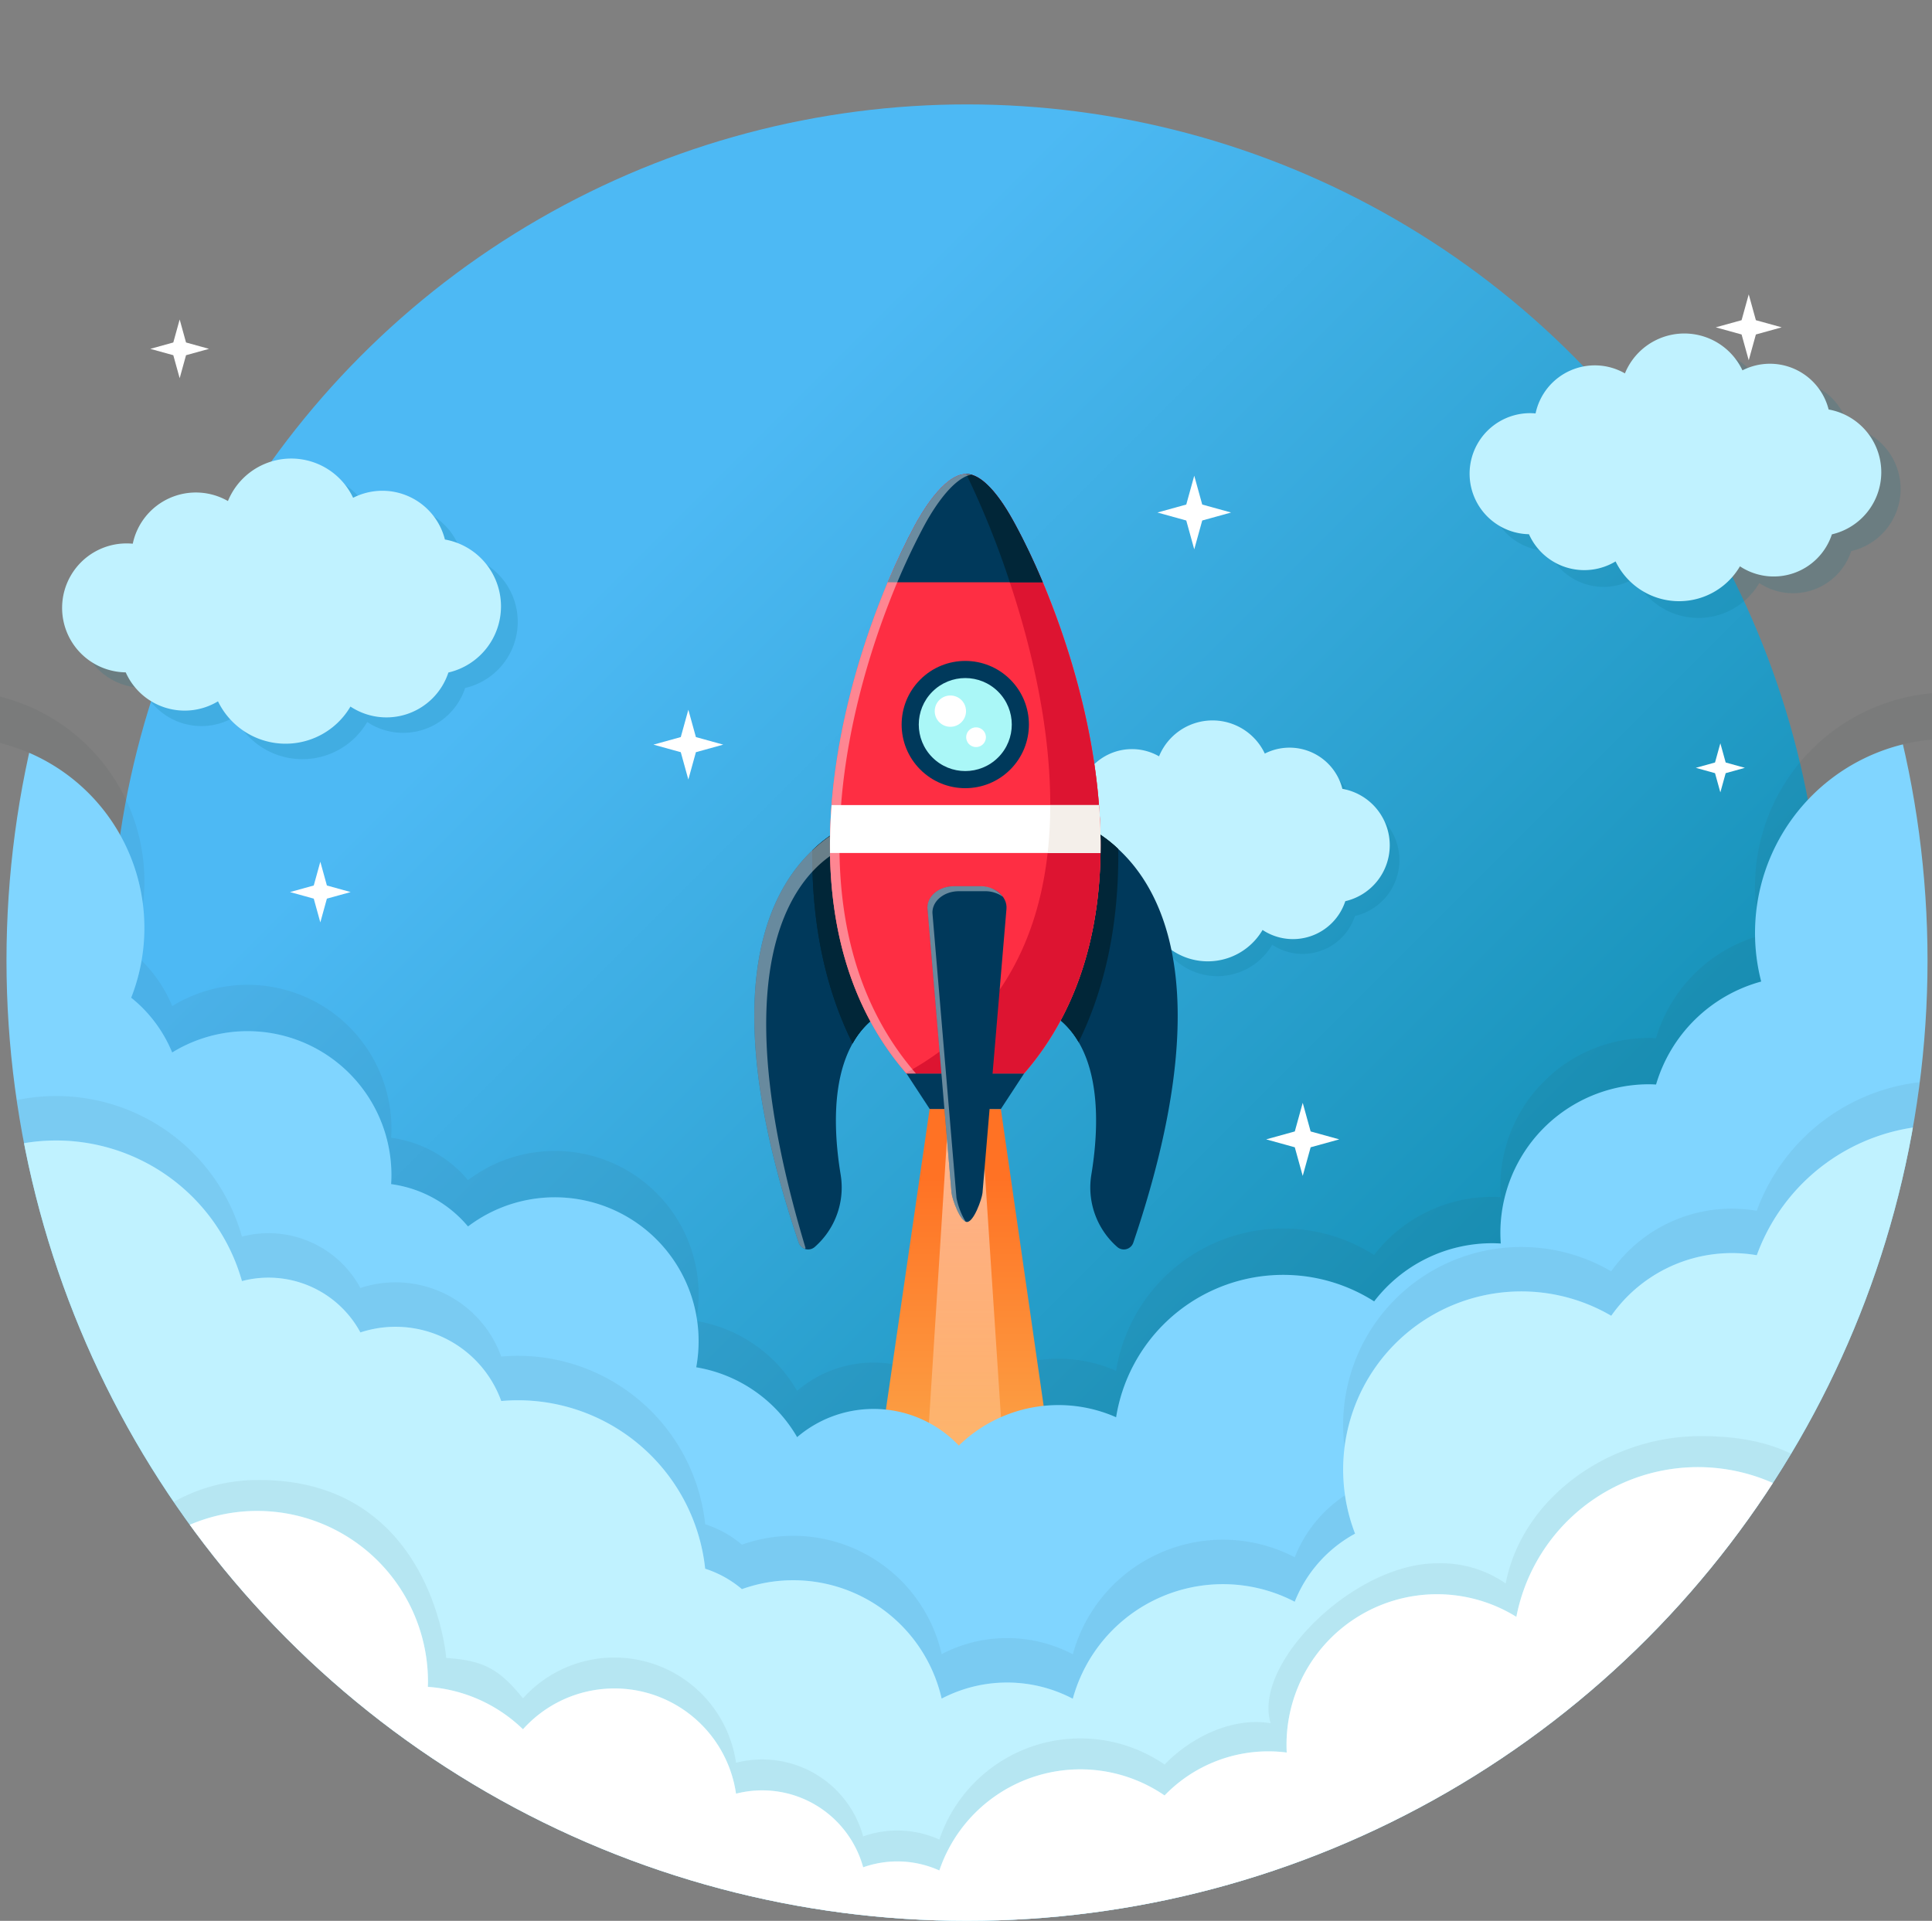
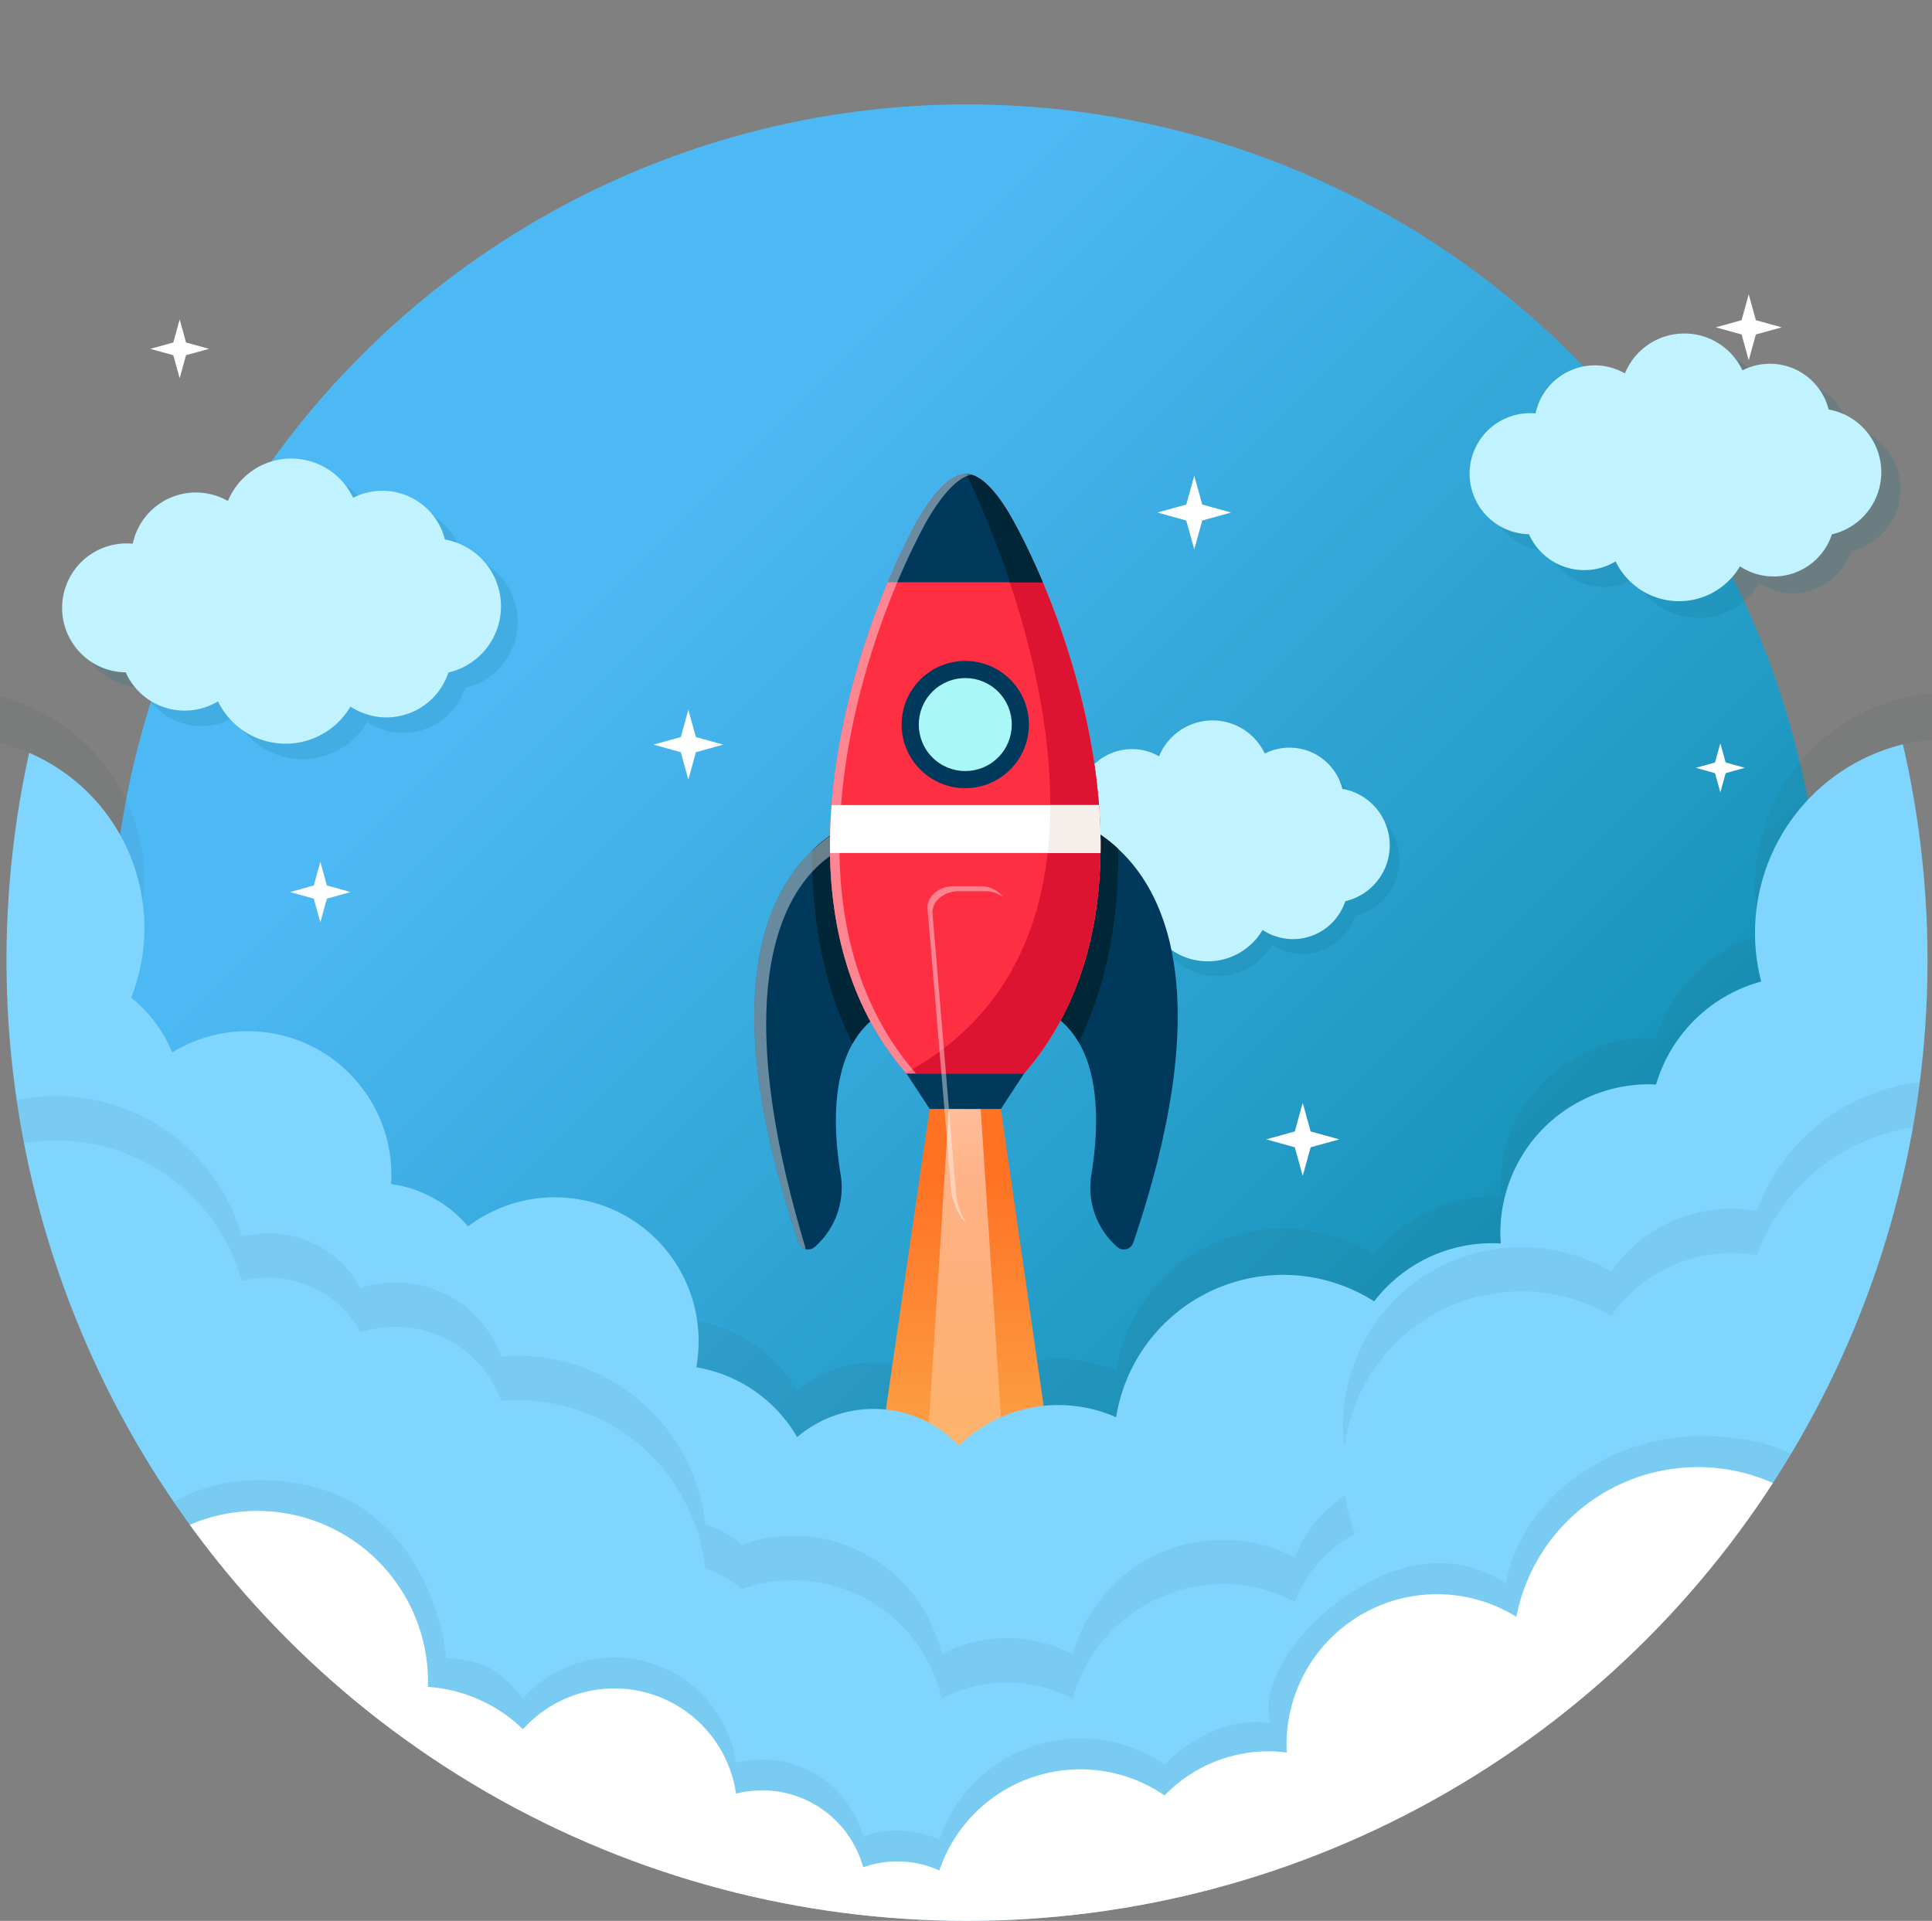
<svg xmlns="http://www.w3.org/2000/svg" width="325.979" height="324.129" viewBox="0 0 325.979 324.129">
  <rect x="0" y="0" width="325.979" height="324.129" fill="#808080" stroke="none" />
  <defs>
    <style>.a{fill:none;}.b{fill:url(#a);}.c,.l{fill:#fff;}.d{fill:#373a3a;opacity:0.07;}.e{fill:#097189;opacity:0.17;}.f{fill:#c0f2ff;}.g{clip-path:url(#b);}.h{fill:url(#c);}.i{fill:url(#d);}.j{fill:#00395b;}.k{fill:#012638;}.l{opacity:0.41;}.m{fill:#f76969;}.n{fill:#fe2e43;}.o{fill:#aaf7f7;}.p{fill:#dd1431;}.q{opacity:0.42;}.r{fill:#f4efea;}.s{clip-path:url(#e);}.t{fill:#80d5ff;}</style>
    <linearGradient id="a" x1="0.743" y1="0.743" x2="0.279" y2="0.279" gradientUnits="objectBoundingBox">
      <stop offset="0" stop-color="#1793ba" />
      <stop offset="1" stop-color="#4db9f4" />
    </linearGradient>
    <clipPath id="b">
      <ellipse class="a" cx="103.444" cy="119.245" rx="103.444" ry="119.245" />
    </clipPath>
    <linearGradient id="c" x1="0.5" y1="0.869" x2="0.5" y2="0.078" gradientUnits="objectBoundingBox">
      <stop offset="0" stop-color="#f7e474" />
      <stop offset="0.222" stop-color="#f8cf65" />
      <stop offset="0.674" stop-color="#fc9b41" />
      <stop offset="1" stop-color="#ff7224" />
    </linearGradient>
    <linearGradient id="d" x1="0.5" y1="0.792" x2="0.5" y2="-0.437" gradientUnits="objectBoundingBox">
      <stop offset="0" stop-color="#fff" stop-opacity="0" />
      <stop offset="0.087" stop-color="#fff" stop-opacity="0.027" />
      <stop offset="0.217" stop-color="#fff" stop-opacity="0.11" />
      <stop offset="0.374" stop-color="#fff" stop-opacity="0.239" />
      <stop offset="0.553" stop-color="#fff" stop-opacity="0.424" />
      <stop offset="0.749" stop-color="#fff" stop-opacity="0.659" />
      <stop offset="0.958" stop-color="#fff" stop-opacity="0.941" />
      <stop offset="1" stop-color="#fff" />
    </linearGradient>
    <clipPath id="e">
      <ellipse class="a" cx="162.065" cy="162.065" rx="162.065" ry="162.065" />
    </clipPath>
  </defs>
  <g transform="translate(0)">
    <ellipse class="b" cx="144.447" cy="144.447" rx="144.447" ry="144.447" transform="translate(18.711 17.617)" />
    <g transform="translate(25.361 49.67)">
      <path class="c" d="M1725.83,48.137,1727.177,53l4.866,1.347-4.866,1.347-1.347,4.866-1.347-4.866-4.866-1.347L1724.483,53Z" transform="translate(-1549.69 -17.534)" />
      <path class="c" d="M1869.678,1.2l1.206,4.355,4.355,1.206-4.355,1.206-1.206,4.355-1.206-4.355-4.355-1.206,4.355-1.206Z" transform="translate(-1599.982 -1.196)" />
      <path class="c" d="M1863.09,117.39l.9,3.242,3.242.9-3.242.9-.9,3.242-.9-3.242-3.242-.9,3.242-.9Z" transform="translate(-1598.183 -41.637)" />
      <path class="c" d="M1595.076,108.709l1.276,4.611,4.61,1.276-4.61,1.276-1.276,4.611-1.276-4.611-4.611-1.276,4.611-1.276Z" transform="translate(-1504.296 -38.615)" />
      <path class="c" d="M1753.927,210.447l1.337,4.829,4.829,1.337-4.829,1.337-1.337,4.829-1.337-4.829-4.829-1.337,4.829-1.337Z" transform="translate(-1559.485 -74.024)" />
      <path class="c" d="M1500.245,148.052l1.109,4.006,4.006,1.109-4.006,1.109-1.109,4.006-1.109-4.006-4.006-1.109,4.006-1.109Z" transform="translate(-1471.559 -52.308)" />
      <path class="c" d="M1463.931,7.7l1.074,3.88,3.88,1.074-3.88,1.074-1.074,3.88-1.074-3.88-3.88-1.074,3.88-1.074Z" transform="translate(-1458.977 -3.459)" />
    </g>
    <g transform="translate(0 116.975)">
      <path class="d" d="M1444.2,140.439a32.206,32.206,0,0,0-24.123-27.3v-7.824a32.154,32.154,0,0,1,24.123,35.128Z" transform="translate(-1420.077 -104.737)" />
-       <path class="d" d="M1549.448,233.931a24.257,24.257,0,0,0-38.589-15.432,20.5,20.5,0,0,0-12.974-7.145c.033-.509.052-1.024.052-1.539a24.274,24.274,0,0,0-36.992-20.674,23.073,23.073,0,0,0-6.917-9.245,31.614,31.614,0,0,0,1.754-6.265,23.039,23.039,0,0,1,5.164,7.687,24.274,24.274,0,0,1,36.992,20.674c0,.515-.02,1.03-.052,1.539a20.5,20.5,0,0,1,12.974,7.145,24.257,24.257,0,0,1,38.589,23.255Z" transform="translate(-1431.893 -128.515)" />
      <path class="d" d="M1778.914,167.531a32.112,32.112,0,0,0,1.03,7.517,25.468,25.468,0,0,0-17.74,17.375c-.4-.02-.789-.039-1.193-.039a25.077,25.077,0,0,0-25.074,25.081c0,.6.026,1.193.065,1.786-.476-.026-.958-.046-1.441-.046a25.092,25.092,0,0,0-19.924,9.812A28.556,28.556,0,0,0,1671.1,248.57a24.08,24.08,0,0,0-26.535,4.779,19.845,19.845,0,0,0-27.285-1.421,24.3,24.3,0,0,0-17.023-11.787,24.581,24.581,0,0,0,.4-4.414,24.012,24.012,0,0,0-.235-3.377A24.286,24.286,0,0,1,1617.28,244.1a19.845,19.845,0,0,1,27.285,1.421,24.08,24.08,0,0,1,26.535-4.779,28.556,28.556,0,0,1,43.538-19.552,25.092,25.092,0,0,1,19.924-9.812c.483,0,.965.02,1.441.046-.039-.593-.065-1.187-.065-1.786a25.077,25.077,0,0,1,25.074-25.081c.4,0,.8.02,1.193.039A25.47,25.47,0,0,1,1778.914,167.531Z" transform="translate(-1482.787 -126.392)" />
      <path class="d" d="M1904.133,104.431v7.824a32.771,32.771,0,0,0-29.632,28.673,31.67,31.67,0,0,1-.234-3.873A32.759,32.759,0,0,1,1904.133,104.431Z" transform="translate(-1578.153 -104.431)" />
    </g>
    <g transform="translate(171.943 121.567)">
      <path class="e" d="M1748.854,136.379a9.68,9.68,0,0,0-7.995-9.53,9.194,9.194,0,0,0-13.087-5.947,9.751,9.751,0,0,0-17.845.464,9.192,9.192,0,0,0-13.567,6.081c-.282-.026-.568-.041-.857-.041a9.192,9.192,0,0,0-.145,18.383,9.2,9.2,0,0,0,13.151,4.13,10.715,10.715,0,0,0,18.885.745,9.294,9.294,0,0,0,13.96-4.855A9.68,9.68,0,0,0,1748.854,136.379Z" transform="translate(-1684.68 -112.809)" />
      <path class="f" d="M1746.354,132.546a9.679,9.679,0,0,0-7.994-9.53,9.194,9.194,0,0,0-13.087-5.947,9.751,9.751,0,0,0-17.845.463,9.193,9.193,0,0,0-13.567,6.081c-.282-.027-.568-.042-.857-.042a9.193,9.193,0,0,0-.145,18.384,9.194,9.194,0,0,0,13.151,4.13,10.715,10.715,0,0,0,18.885.746,9.294,9.294,0,0,0,13.96-4.855A9.681,9.681,0,0,0,1746.354,132.546Z" transform="translate(-1683.81 -111.475)" />
    </g>
    <g transform="translate(247.923 56.275)">
      <path class="e" d="M1874.85,39.076a10.757,10.757,0,0,0-8.884-10.59,10.216,10.216,0,0,0-14.542-6.608,10.835,10.835,0,0,0-19.829.514,10.215,10.215,0,0,0-15.076,6.758c-.314-.029-.631-.046-.953-.046a10.214,10.214,0,0,0-.161,20.427,10.218,10.218,0,0,0,14.614,4.589,11.907,11.907,0,0,0,20.985.829,10.327,10.327,0,0,0,15.512-5.395A10.758,10.758,0,0,0,1874.85,39.076Z" transform="translate(-1802.091 -12.836)" />
      <path class="f" d="M1869.85,34.743a10.757,10.757,0,0,0-8.884-10.59,10.216,10.216,0,0,0-14.542-6.608,10.835,10.835,0,0,0-19.829.514,10.215,10.215,0,0,0-15.076,6.757c-.314-.029-.631-.046-.953-.046a10.215,10.215,0,0,0-.161,20.428,10.218,10.218,0,0,0,14.614,4.589,11.907,11.907,0,0,0,20.985.829,10.328,10.328,0,0,0,15.512-5.395A10.758,10.758,0,0,0,1869.85,34.743Z" transform="translate(-1800.351 -11.328)" />
    </g>
    <g transform="translate(10.507 77.378)">
      <path class="e" d="M1514.55,72.635a11.456,11.456,0,0,0-9.462-11.279,10.88,10.88,0,0,0-15.489-7.039,11.54,11.54,0,0,0-21.119.548,10.88,10.88,0,0,0-16.057,7.2c-.334-.031-.673-.048-1.015-.048a10.879,10.879,0,0,0-.171,21.757,10.883,10.883,0,0,0,15.565,4.888,12.681,12.681,0,0,0,22.351.883,11,11,0,0,0,16.522-5.746A11.457,11.457,0,0,0,1514.55,72.635Z" transform="translate(-1437.701 -45.088)" />
      <path class="f" d="M1510.216,68.635a11.456,11.456,0,0,0-9.462-11.279,10.879,10.879,0,0,0-15.489-7.039,11.54,11.54,0,0,0-21.12.548,10.88,10.88,0,0,0-16.058,7.2c-.334-.031-.672-.048-1.015-.048a10.879,10.879,0,0,0-.172,21.757,10.883,10.883,0,0,0,15.566,4.888,12.681,12.681,0,0,0,22.35.883A11,11,0,0,0,1501.34,79.8,11.457,11.457,0,0,0,1510.216,68.635Z" transform="translate(-1436.193 -43.696)" />
    </g>
    <g transform="translate(59.714 61.651)">
      <g class="g">
        <g transform="translate(67.557 18.335)">
          <g transform="translate(7.504 107.132)">
            <path class="h" d="M1682.773,363.815l-21.88-151.766-12.015-.018L1626.8,363.815Z" transform="translate(-1626.799 -212.023)" />
            <path class="i" d="M1675.855,363.96l-10-151.923-5.369-.018-9.656,151.941Z" transform="translate(-1635.163 -212.02)" />
          </g>
-           <path class="j" d="M1635.563,136.277s-35.26,5.634-12.78,71.957a1.683,1.683,0,0,0,2.7.726h0a13.339,13.339,0,0,0,4.373-12.22c-1.547-9.368-2.113-25.2,10.619-28.9Z" transform="translate(-1615.289 -78.526)" />
+           <path class="j" d="M1635.563,136.277s-35.26,5.634-12.78,71.957a1.683,1.683,0,0,0,2.7.726h0a13.339,13.339,0,0,0,4.373-12.22c-1.547-9.368-2.113-25.2,10.619-28.9" transform="translate(-1615.289 -78.526)" />
          <g transform="translate(9.781 57.752)">
            <path class="k" d="M1645.695,167.841a13.994,13.994,0,0,0-8.6,6.773c-5.018-10.083-6.906-21.318-6.8-32.574a21.914,21.914,0,0,1,10.49-5.762Z" transform="translate(-1630.292 -136.278)" />
            <path class="k" d="M1694.7,174.383a13.984,13.984,0,0,0-8.465-6.542l4.914-31.563a21.773,21.773,0,0,1,10.24,5.527C1701.514,153.05,1699.666,164.29,1694.7,174.383Z" transform="translate(-1649.762 -136.278)" />
          </g>
          <path class="k" d="M1640.786,136.278l4.909,31.563a13.994,13.994,0,0,0-8.6,6.773c-5.018-10.083-6.906-21.318-6.8-32.574A21.914,21.914,0,0,1,1640.786,136.278Z" transform="translate(-1620.51 -78.526)" />
          <path class="l" d="M1635.563,136.277s-35.26,5.634-12.78,71.957a1.654,1.654,0,0,0,1.024,1.031l.132-.121c-18.908-62.61,8.562-68.318,8.562-68.318l3.158-3.933Z" transform="translate(-1615.289 -78.526)" />
          <path class="j" d="M1691.144,136.277s35.26,5.634,12.78,71.957a1.683,1.683,0,0,1-2.7.726h0a13.34,13.34,0,0,1-4.374-12.22c1.547-9.368,2.114-25.2-10.619-28.9Z" transform="translate(-1639.98 -78.526)" />
          <path class="k" d="M1694.7,174.383a13.984,13.984,0,0,0-8.465-6.542l4.914-31.563a21.773,21.773,0,0,1,10.24,5.527C1701.514,153.05,1699.666,164.29,1694.7,174.383Z" transform="translate(-1639.98 -78.526)" />
          <path class="j" d="M1655.24,202.475l-.582.235,3.927,6h12.009l3.927-6-.582-.235Z" transform="translate(-1628.991 -101.565)" />
          <path class="m" d="M1671.951,68.862a116.09,116.09,0,0,0-5.767-12.548c-.9-1.656-4.583-8.611-8.32-8.618-3.861-.006-7.776,6.992-8.724,8.755a117.057,117.057,0,0,0-5.695,12.411c-8.817,22.435-15.448,57.191,4.324,79.98h9.929v-.018l0,.018h9.928C1687.4,126.053,1680.771,91.3,1671.951,68.862Z" transform="translate(-1622.103 -47.696)" />
          <path class="n" d="M1671.951,68.862a116.09,116.09,0,0,0-5.767-12.548c-.9-1.656-4.583-8.611-8.32-8.618-3.861-.006-7.776,6.992-8.724,8.755a117.057,117.057,0,0,0-5.695,12.411c-8.817,22.435-15.448,57.191,4.324,79.98h9.929v-.018l0,.018h9.928C1687.4,126.053,1680.771,91.3,1671.951,68.862Z" transform="translate(-1622.103 -47.696)" />
          <circle class="j" cx="10.738" cy="10.738" r="10.738" transform="translate(20.41 42.277) rotate(-45)" />
          <circle class="o" cx="7.846" cy="7.846" r="7.846" transform="translate(24.5 42.277) rotate(-45)" />
-           <ellipse class="c" cx="2.641" cy="2.641" rx="2.641" ry="2.641" transform="translate(30.441 37.373)" />
-           <path class="c" d="M1673.451,114.932a1.661,1.661,0,1,1-1.661-1.661A1.661,1.661,0,0,1,1673.451,114.932Z" transform="translate(-1634.376 -70.519)" />
          <path class="p" d="M1654.545,148.756l.072.086h9.929v-.018l0,.018h9.928c19.773-22.789,13.142-57.545,4.321-79.98a116.113,116.113,0,0,0-5.767-12.548c-.9-1.656-4.583-8.611-8.32-8.618C1664.712,47.7,1702.572,122.52,1654.545,148.756Z" transform="translate(-1628.952 -47.696)" />
          <path class="j" d="M1675.978,65.965c-1.536-3.649-3.1-6.911-4.585-9.651-.9-1.656-4.583-8.611-8.32-8.618-3.862-.006-7.777,6.992-8.724,8.755-1.458,2.711-3,5.925-4.512,9.514Z" transform="translate(-1627.313 -47.696)" />
          <path class="k" d="M1683.044,65.965c-1.536-3.649-3.1-6.911-4.585-9.651-.9-1.656-4.583-8.611-8.32-8.618a148.381,148.381,0,0,1,7.353,18.269Z" transform="translate(-1634.379 -47.696)" />
          <g class="q" transform="translate(12.765)">
            <path class="c" d="M1645.05,68.862a116.916,116.916,0,0,1,5.694-12.411c.881-1.637,4.324-7.792,7.9-8.651a3.279,3.279,0,0,0-.786-.1c-3.861-.006-7.776,6.992-8.724,8.755a117.057,117.057,0,0,0-5.695,12.411c-8.817,22.434-15.448,57.191,4.324,79.98h1.606C1629.6,126.053,1636.233,91.3,1645.05,68.862Z" transform="translate(-1634.868 -47.696)" />
            <path class="c" d="M1672.347,202.827h0l0-.018Z" transform="translate(-1647.912 -101.681)" />
          </g>
          <g transform="translate(29.219 69.559)">
-             <path class="j" d="M1664.562,154.388c-2.579,0-4.62,1.758-4.444,3.831l4.044,47.927c.122,1.084,1.479,4.894,2.614,4.894s2.492-3.81,2.614-4.894l4.044-47.927c.175-2.073-1.865-3.831-4.444-3.831Z" transform="translate(-1660.107 -154.388)" />
-           </g>
+             </g>
          <path class="l" d="M1665,206.988l-4.044-47.926c-.175-2.073,1.865-3.832,4.444-3.832h4.427a5.063,5.063,0,0,1,3.007.945,4.726,4.726,0,0,0-3.849-1.786h-4.427c-2.579,0-4.62,1.758-4.444,3.831l4.044,47.927c.114,1.013,1.308,4.409,2.39,4.845A12.359,12.359,0,0,1,1665,206.988Z" transform="translate(-1630.887 -84.829)" />
          <path class="c" d="M1634.88,141.464h45.64c.04-2.7-.054-5.4-.261-8.082h-45.118C1634.934,136.068,1634.84,138.769,1634.88,141.464Z" transform="translate(-1622.104 -77.518)" />
          <path class="r" d="M1700.127,141.464q.015-.984.005-1.968c0-.048,0-.095,0-.141q-.021-1.946-.128-3.891c0-.056-.006-.112-.01-.168q-.054-.958-.127-1.914h-8.224a73.457,73.457,0,0,1-.436,8.082Z" transform="translate(-1641.711 -77.518)" />
        </g>
      </g>
    </g>
    <g transform="translate(1.094 0)">
      <g class="s" transform="translate(0)">
        <g transform="translate(-1.094 124.795)">
          <path class="t" d="M1746.057,116.426V330.445h-325.98V117a32.177,32.177,0,0,1,22.134,42.984,23.074,23.074,0,0,1,6.917,9.245,24.274,24.274,0,0,1,36.992,20.674c0,.515-.02,1.03-.052,1.539a20.5,20.5,0,0,1,12.974,7.145,24.26,24.26,0,0,1,38.909,19.35,24.548,24.548,0,0,1-.4,4.414,24.3,24.3,0,0,1,17.023,11.787,19.845,19.845,0,0,1,27.285,1.421,24.08,24.08,0,0,1,26.535-4.779,28.556,28.556,0,0,1,43.538-19.552,25.091,25.091,0,0,1,19.924-9.812c.483,0,.965.02,1.441.046-.039-.593-.065-1.187-.065-1.786a25.077,25.077,0,0,1,25.074-25.081c.4,0,.8.02,1.193.039a25.469,25.469,0,0,1,17.74-17.375,32.76,32.76,0,0,1,28.823-40.832Z" transform="translate(-1420.077 -116.426)" />
          <g transform="translate(0.003 57.646)">
            <path class="d" d="M1647.022,276.063a29.55,29.55,0,0,0,1.7,6.474,22.473,22.473,0,0,0-10.184,11.488,26.253,26.253,0,0,0-37.448,16.371,23.821,23.821,0,0,0-22.128-.026,25.7,25.7,0,0,0-33.7-18.47,18.151,18.151,0,0,0-6.2-3.449,31.8,31.8,0,0,0-31.614-28.426c-.945,0-1.871.052-2.8.13a18.957,18.957,0,0,0-23.764-11.572,17.614,17.614,0,0,0-19.982-8.665,32.57,32.57,0,0,0-40.819-22.317v-7.5a32.57,32.57,0,0,1,40.819,22.317,17.614,17.614,0,0,1,19.982,8.665,18.957,18.957,0,0,1,23.764,11.572c.926-.078,1.852-.13,2.8-.13a31.8,31.8,0,0,1,31.614,28.425,18.152,18.152,0,0,1,6.2,3.449,25.7,25.7,0,0,1,33.7,18.47,23.821,23.821,0,0,1,22.128.026,26.253,26.253,0,0,1,37.448-16.371A22.406,22.406,0,0,1,1647.022,276.063Z" transform="translate(-1420.081 -206.186)" />
            <path class="d" d="M1867.04,204.846v7.5a33.283,33.283,0,0,0-29.566,21.867,25.393,25.393,0,0,0-4.2-.359,24.862,24.862,0,0,0-20.36,10.581,30.057,30.057,0,0,0-45,22.18,29.289,29.289,0,0,1-.235-3.729,30.055,30.055,0,0,1,45.233-25.948,24.862,24.862,0,0,1,20.36-10.581,25.4,25.4,0,0,1,4.2.359A33.283,33.283,0,0,1,1867.04,204.846Z" transform="translate(-1541.06 -204.846)" />
          </g>
-           <path class="f" d="M1716.495,238.217a24.859,24.859,0,0,0-24.559,10.219,30.059,30.059,0,0,0-43.221,36.765,22.488,22.488,0,0,0-10.183,11.488,26.254,26.254,0,0,0-37.446,16.368,23.835,23.835,0,0,0-22.129-.022,25.687,25.687,0,0,0-33.7-18.472,18.075,18.075,0,0,0-6.2-3.446,31.8,31.8,0,0,0-31.615-28.426c-.942,0-1.872.049-2.792.129a18.96,18.96,0,0,0-23.765-11.575,17.617,17.617,0,0,0-19.984-8.664,32.586,32.586,0,0,0-40.821-22.318V365.222h325.98V216.349A33.273,33.273,0,0,0,1716.495,238.217Z" transform="translate(-1420.077 -151.203)" />
          <path class="d" d="M1746.057,312.769v5.216a32.736,32.736,0,0,0-11.879.652,31.2,31.2,0,0,0-58.252,8.573,25.394,25.394,0,0,0-38.779,21.58c0,.443.013.88.032,1.317a24.918,24.918,0,0,0-3.058-.2,24.362,24.362,0,0,0-17.551,7.439,25.116,25.116,0,0,0-38,12.661,17.253,17.253,0,0,0-12.857-.535,17.647,17.647,0,0,0-17.023-12.981,17.381,17.381,0,0,0-4.427.561,20.733,20.733,0,0,0-35.949-10.875,25.563,25.563,0,0,0-16.051-7.152c.013-.287.026-.574.026-.867a28.818,28.818,0,0,0-49.379-20.2,29.747,29.747,0,0,0-22.832-4.146V308.6a29.747,29.747,0,0,1,22.832,4.146,29.008,29.008,0,0,1,20.55-8.625c29.394-.248,31.912,29.741,31.9,30.028,6.226.43,8.863,1.752,12.956,6.814a20.733,20.733,0,0,1,35.949,10.875,17.382,17.382,0,0,1,4.427-.561,17.647,17.647,0,0,1,17.023,12.98,17.254,17.254,0,0,1,12.857.535,25.116,25.116,0,0,1,38-12.661c4.44-4.583,11.372-8.049,17.892-6.967-3.07-10.079,14.054-26.987,28.078-26.987a19.137,19.137,0,0,1,11.583,3.408c2.771-14.389,17.234-24.692,32.431-24.864,16.195-.183,23.529,6.555,27.624,16.7A67.175,67.175,0,0,1,1746.057,312.769Z" transform="translate(-1420.077 -179.176)" />
          <path class="c" d="M1746.057,320.775a32.757,32.757,0,0,0-11.877.651A31.2,31.2,0,0,0,1675.928,330a25.39,25.39,0,0,0-38.781,21.575q0,.664.034,1.319a24.706,24.706,0,0,0-3.061-.2,24.353,24.353,0,0,0-17.55,7.443,25.116,25.116,0,0,0-38,12.661,17.212,17.212,0,0,0-12.852-.535,17.67,17.67,0,0,0-21.454-12.424,20.73,20.73,0,0,0-35.947-10.869,25.541,25.541,0,0,0-16.051-7.153c.009-.288.022-.576.022-.866a28.82,28.82,0,0,0-49.378-20.2,29.729,29.729,0,0,0-22.83-4.145v79.376h325.98Z" transform="translate(-1420.077 -181.963)" />
        </g>
      </g>
    </g>
  </g>
</svg>